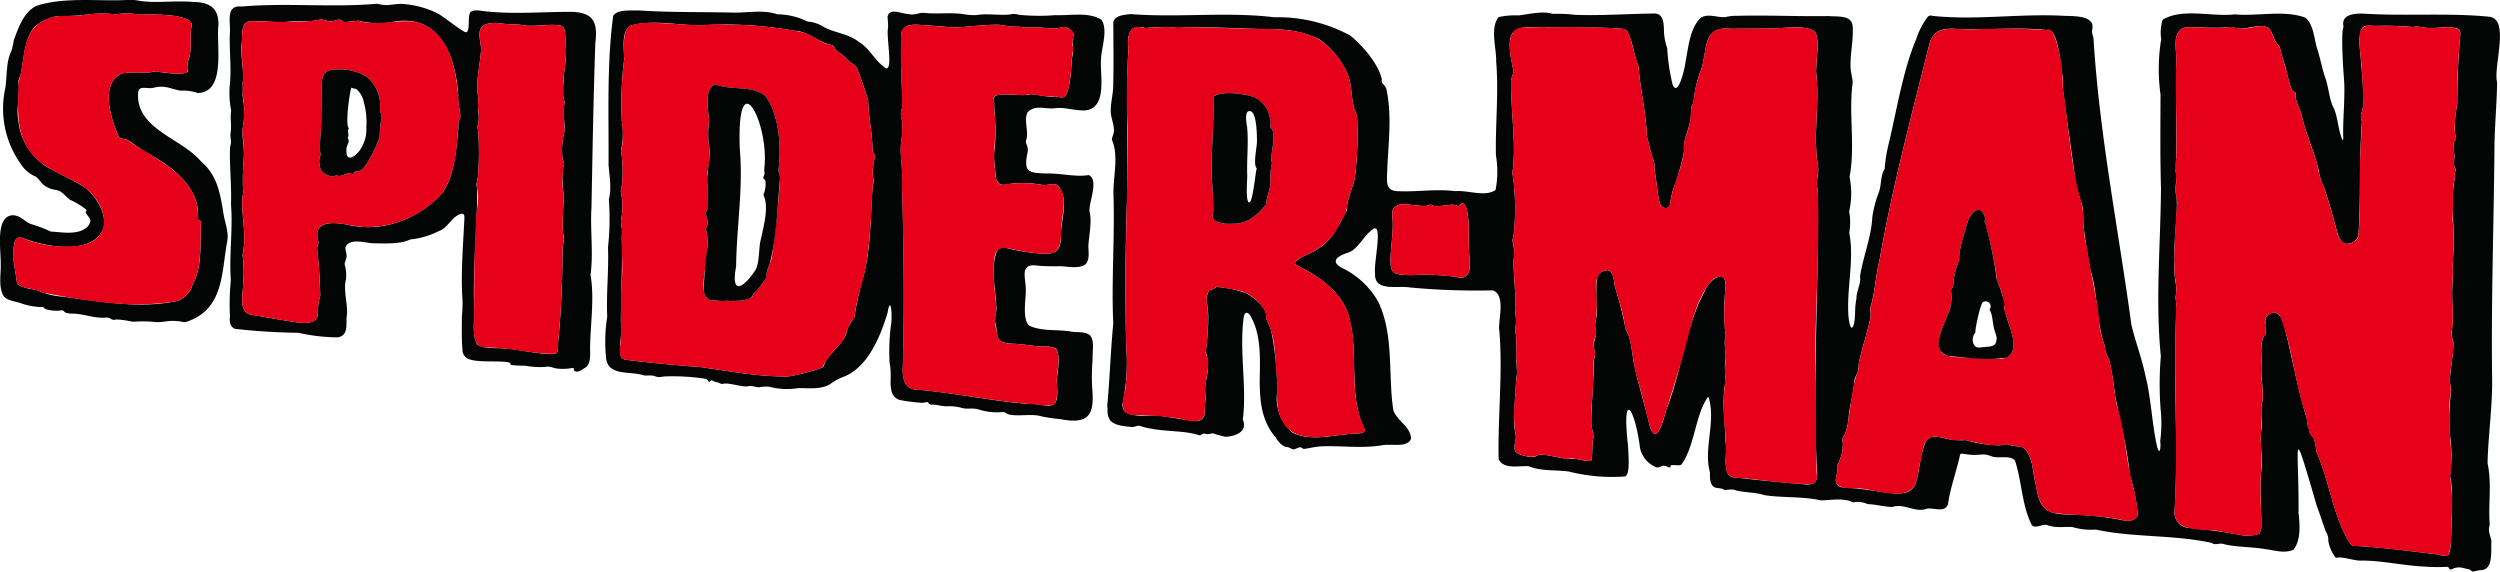
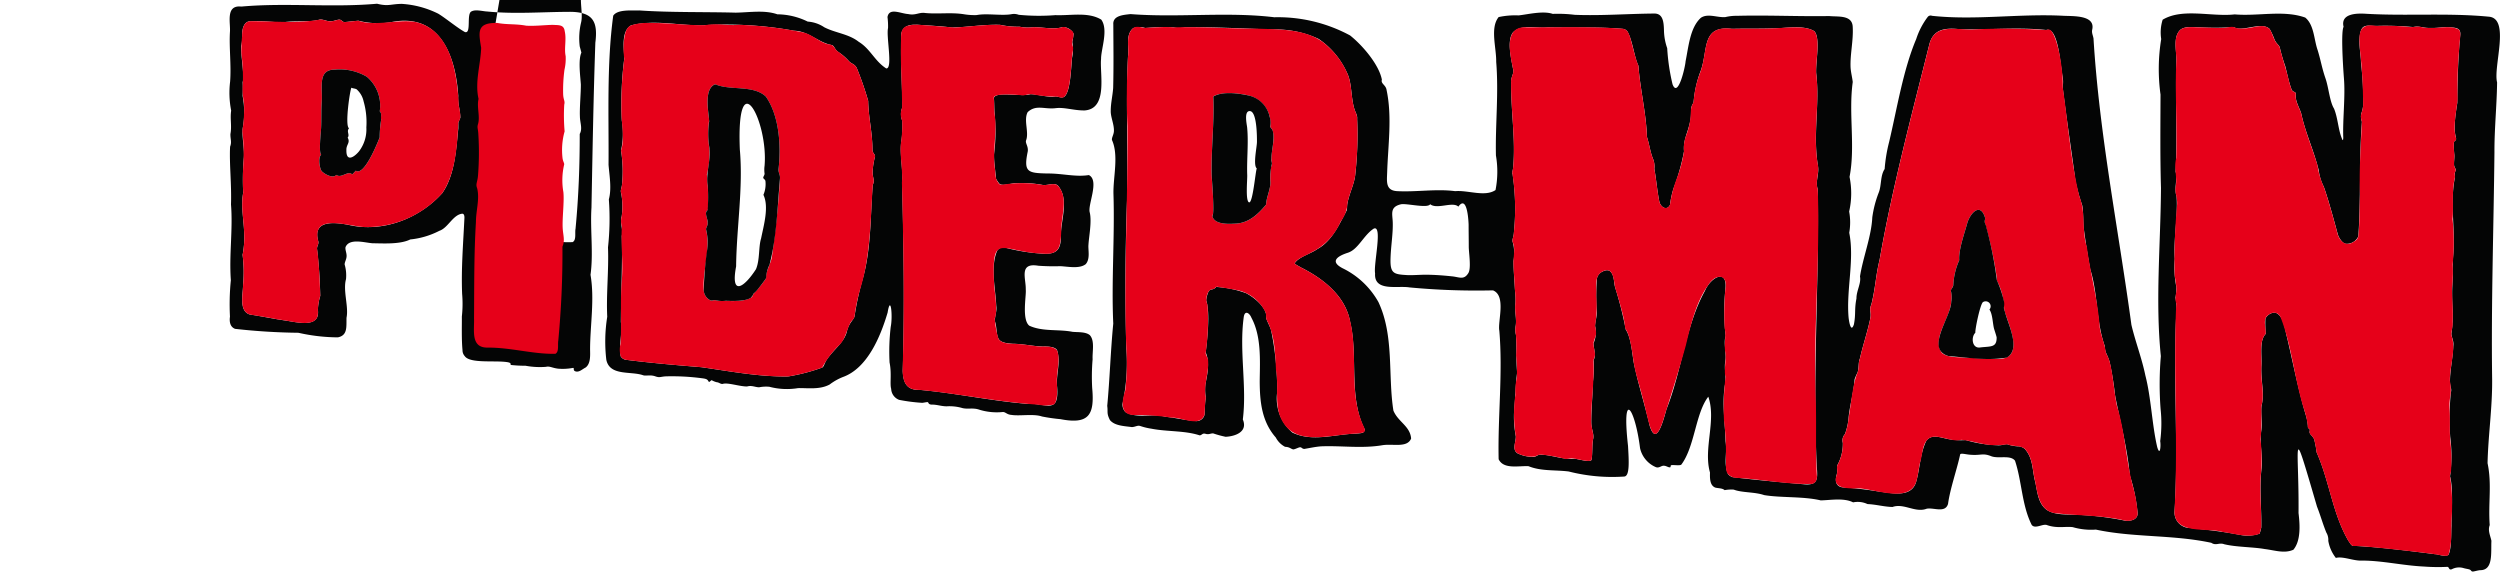
<svg xmlns="http://www.w3.org/2000/svg" viewBox="0 0 362 82.76" height="82.76" width="362" id="spiderman-logo">
  <defs>
    <clipPath id="clip-path">
      <rect fill="none" height="82.759" width="362" data-name="Rectangle 44264" id="Rectangle_44264" />
    </clipPath>
  </defs>
  <g clip-path="url(#clip-path)" data-name="Group 190579" id="Group_190579">
    <path fill="#040505" transform="translate(64.671 0.735)" d="M117.736,54.266c.042-2.91.235-6.325-1.2-8.99-.282-.709-1-1.175-1.125,0-.654,4.841.484,9.983-.121,14.728.763,1.805-1.116,2.442-2.484,2.509A14.288,14.288,0,0,1,111,62.021c-.4-.018-.627.213-1.115.059-.463-.146-.54.243-.86.221-2.125-.7-4.681-.515-6.937-.955a9.46,9.46,0,0,1-1.663-.4c-.4-.122-.682.139-1.205.163-1.049-.153-2.479-.168-3.173-1.019-.516-1.007-.26-1.16-.392-2.046.372-3.919.484-7.958.875-11.927-.283-6.113.23-12.544.027-18.8-.054-2.385.786-5.529-.206-7.757-.1-.317.267-.8.275-1.349.023-.992-.491-2-.461-2.9,0-1.1.266-2.167.35-3.29.08-3.136.037-6.015.022-9.215-.1-1.312,1.524-1.383,2.489-1.5,6.872.54,14.03-.364,20.813.458A22,22,0,0,1,130.824,4.4c1.9,1.517,4.2,4.282,4.6,6.4-.188.6.582.753.682,1.505.83,3.9.2,8.082.082,11.974-.044,1.292-.241,2.588,1.478,2.665,2.767.146,5.6-.359,8.374,0,1.862-.164,4.316.875,5.841-.161a13.772,13.772,0,0,0,.059-5c-.1-4.445.414-8.985.039-13.553.035-2.068-.917-4.929.355-6.493a11.365,11.365,0,0,1,2.883-.241c1.257-.129,3.547-.709,4.943-.221a19.793,19.793,0,0,1,3.193.136c3.828.153,7.735-.159,11.58-.186,1.225.034,1.307,1.292,1.339,2.449a8.206,8.206,0,0,0,.468,2.569,29.688,29.688,0,0,0,.774,5.229c.789,2.087,1.842-2.544,1.887-3.325.446-2.2.65-4.886,2.217-6.307,1.014-.679,2.362-.005,3.542-.1a6.8,6.8,0,0,1,1.731-.184c4.375-.119,8.771.109,13.311.034,1.257.136,3.317-.2,3.4,1.547.117,2.052-.4,3.974-.307,5.938.047.67.231,1.373.312,2.063-.632,4.586.4,9.311-.463,13.742a11.912,11.912,0,0,1-.057,5.015,8.644,8.644,0,0,1,.013,3.072c.778,3.888-.437,8.216-.1,12.22.045.5.325,2.393.776,1.049.3-1.542.045-2.1.369-3.753-.017-1.094.711-2.209.511-3.181.416-2.709,1.663-5.846,1.78-8.555a15.628,15.628,0,0,1,.937-3.605c.419-1.064.206-2.432.853-3.4a22.234,22.234,0,0,1,.652-3.935c1.13-4.768,2.031-10.44,3.919-14.887a10.771,10.771,0,0,1,1.664-3.2.534.534,0,0,1,.622-.166c6.267.679,12.587-.334,18.96-.007,1.371.082,4.681-.149,4.249,1.964-.121.474.072.771.176,1.317.846,13.9,3.612,27.647,5.489,41.473.588,2.494,1.5,4.8,2.023,7.338.835,3.225.957,7.12,1.711,10.35.421,1.435.556-.2.434-.851a19.435,19.435,0,0,0,.057-4.659,48,48,0,0,1,.037-7.646c-.815-8.012-.034-16.159.02-24.347-.134-4.572-.08-8.982-.067-13.524a27.043,27.043,0,0,1,.1-8.043,6.1,6.1,0,0,1,.21-2.8c2.881-1.73,7.118-.389,10.43-.771,3.419.293,7.058-.665,10.216.461,1.3,1.069,1.25,3.188,1.8,4.725.466,1.524.6,2.529,1.123,4.054.478,1.363.608,3.371,1.244,4.4.516,1.254.6,2.794,1.011,3.989.174.494.3.888.329.23-.1-2.739.323-5.922.09-8.687-.186-2.445-.409-6.75-.044-7.37-.471-1.939,1.9-1.978,3.225-1.892,5.813.345,11.977-.146,17.79.422,3.171.233.622,7.2,1.213,9.518-.044,3.407-.4,6.719-.384,10.11-.111,10.861-.488,21.988-.333,32.9.04,4.083-.577,8.126-.664,12.128.647,3.035.08,5.776.313,8.962-.3.794.085,1.513.248,2.283-.092,1.7.3,4.274-1.649,4.247-.417.044-.833.188-1.031.194-.29,0-.191-.163-.478-.287-.191-.079-.593-.117-.927-.225a2.266,2.266,0,0,0-1.678.194c-.448.122-.313-.3-.607-.36a27.263,27.263,0,0,1-3.406-.044c-3.04-.137-6.108-.882-9.069-.861-1.11.052-2.72-.665-3.679-.384a5.479,5.479,0,0,1-1.1-2.476,2.024,2.024,0,0,0-.285-1.2c-.57-1.415-.788-2.323-1.349-3.756-3.855-13.181-2.576-8.9-2.675.927.2,1.674.362,3.992-.746,5.318-1.322.585-2.672.077-4.14-.1-1.74-.31-4.11-.268-5.883-.7-.737-.273-1.172.256-1.862-.206-5.633-1.2-11.262-.739-16.714-1.912a9.43,9.43,0,0,1-3.345-.354c-1.093-.132-2.283.21-3.734-.3-.588-.24-1.713.622-2.212-.025-1.438-2.849-1.421-6.314-2.419-9.3-.679-.867-2.345-.251-3.407-.635-1.291-.516-1.441-.1-3.02-.221-.675-.039-1.336-.268-1.508-.07-.454,2.15-1.458,4.953-1.762,7.189-.417,1.368-2.072.494-3.091.694-1.644.634-3.3-.84-4.953-.251-1.22-.03-2.419-.377-3.617-.421a3.3,3.3,0,0,0-2.083-.248c-1.353-.689-3.3-.31-4.688-.287-2.519-.6-5.756-.355-8.194-.766-1.358-.471-3.228-.334-4.4-.793a5.391,5.391,0,0,0-1.326.075c-.334-.3-.887-.25-1.343-.367-.828-.313-.791-1.42-.774-2.181-.987-3.481.947-7.544-.245-10.983-1.865,2.415-1.941,7.205-3.9,9.828-.176.2-1.165.023-1.438.087-.226.054-.012.32-.238.315-.183.023-.536-.213-.784-.226-.422-.082-.7.367-1.2.21a3.908,3.908,0,0,1-2.321-2.759c-.724-5.794-2.685-8.747-1.743-.342.129,2.244.258,4.329-.515,4.447a25.463,25.463,0,0,1-8.07-.729c-1.968-.251-3.984-.018-5.826-.769-1.47-.07-3.605.483-4.323-1.006-.137-6.21.622-12.42.1-18.606-.26-1.344,1.029-5.072-.922-5.846a103,103,0,0,1-12.1-.429c-1.723-.287-5.141.659-4.968-2.031-.238-1.393,1.14-7.1-.208-6.473-1.472.962-2.253,3.05-3.781,3.5-1.22.4-2.734,1.17-.731,2.222a11.9,11.9,0,0,1,5.2,4.9c2.3,4.884,1.364,10.579,2.171,15.717.669,1.641,2.429,2.244,2.566,4.051-.575,1.388-2.625.719-4.152.964-2.963.506-5.917.047-8.876.163-.833.064-1.616.238-2.42.374-.337.005-.379-.228-.6-.24s-.739.3-1.017.313c-.357-.072-.506-.349-1.185-.377a3.146,3.146,0,0,1-1.343-1.346c-2.03-2.313-2.316-5.156-2.331-8.112ZM279.34,3.01c-.672.037-1.7-.278-2.06.488-.649,1.411-.062,3.594-.084,4.882a43.757,43.757,0,0,1,.31,6.213c-.134,1.2-.52,1.138-.176,2.306-.416,5.4-.136,11.2-.515,16.578A1.82,1.82,0,0,1,275,34.562c-.553-.062-1.037-.984-1.143-1.324-.442-1.6-1.291-4.822-2.033-6.914a7.01,7.01,0,0,1-.744-2.422c-.751-2.99-1.909-5.32-2.541-8.236-.3-.908-.908-1.829-.769-2.774-.007-.464-.516-.161-.679-.846-.355-.942-.691-2.608-.856-3.2a24.579,24.579,0,0,1-.748-2.511c-.049-.533-.458-.6-.789-1.3a10.861,10.861,0,0,0-.721-1.57c-1.167-1.15-4.066.513-5.186-.277a39.536,39.536,0,0,1-4.827.037c-.875.012-2.224-.25-2.947.379-1.061,1.049-.53,3.014-.545,4.378-.193,5.218.163,10.9-.116,16.122.3,1.1-.255,2.5.139,3.594.208,3.032-.461,6.072-.261,9.054a14.393,14.393,0,0,0,.238,4.1,9.165,9.165,0,0,1-.134,1.525,9.153,9.153,0,0,1,.1,2.506c-.461,9.5.365,18.906-.236,28.414a2.245,2.245,0,0,0,2.318,2.42c2.524.28,4.772.53,7.185,1a5.353,5.353,0,0,0,2.76-.164c.037.235.352-1.043.3-.97.054-2.685-.292-5.578.018-8.278.283-2.043-.34-3.759-.007-5.742.146-1.088-.09-2.437.02-3.5.469-1.917-.1-3.49-.018-5.769.1-1.622-.33-3.759.639-4.691a15.179,15.179,0,0,1-.055-2.212,1.579,1.579,0,0,1,1.41-.865c1.276.448,1.379,2.363,1.72,3.585.853,3.684,1.689,7.849,2.764,11.424a6.544,6.544,0,0,1,.253,1.445c-.018.355.189.292.258.449.077.111-.042.323.01.516.077.263.481.516.649.939a15.371,15.371,0,0,1,.354,1.877c1.892,4.294,2.279,8.816,4.6,12.814.347.463.421.821.97.739,3.548.176,8.219.766,11.565,1.193.436-.01,1.48.466,1.968.07.448-.952.359-3.106.422-4.16-.023-1.281.31-5.347-.21-7.175a21.389,21.389,0,0,0,.027-5.694,39.208,39.208,0,0,1,.085-6.441c.191-.561-.121-.8-.116-1.629-.025-1.4.431-3.609.476-5.092.111-.806-.255-1.212-.277-1.8a17.141,17.141,0,0,0,.2-3.339,30.726,30.726,0,0,1,.02-4.891,24.968,24.968,0,0,1,.04-3.014c.349-3.691-.5-7.725.25-11.36.013-.442-.1-.65.087-.959.106-.253-.091-.4-.193-.734-.072-.4.067-1.21.022-1.631a15.3,15.3,0,0,1-.072-1.654c.027-.54.464-.218.29-.878-.4-1.472.05-3.845.213-4.965.018-3.18.116-6.5.421-9.728.114-.913-.305-1.12-1.175-1.193-1.41-.136-1.9.119-3.178.067-1.073.039-1.505-.334-2.476-.127a43.585,43.585,0,0,0-5.129-.171Zm-93.29.424c-4.359-.479-3.371,3.025-4.44,6.029a16.366,16.366,0,0,0-1.049,4.6c-.017.186-.191.31-.25.513-.246.709,0,1.376-.3,2.484-.352,1.582-.979,2.543-.838,4.121a31.2,31.2,0,0,1-1.535,5.417,12.784,12.784,0,0,0-.491,2.318c-.369.843-1.262.488-1.532-.392-.325-1.542-.446-3.26-.737-4.81a2.982,2.982,0,0,0-.141-1.322c-.478-1.121-.55-2.137-.929-3.293-.106-3.418-.979-6.879-1.239-10.316-.612-1.282-.835-3.65-1.6-4.981a1,1,0,0,0-.645-.359c-3.548-.313-7.108-.142-10.858-.231-1.638.206-3.771-.525-5.05.736-.982,1.244-.186,4.128.054,5.611-.054.644-.365.945-.33,1.656,0,4.812.652,8.092.3,12.279-.077.634-.2.726-.084,1.014a34.184,34.184,0,0,1,.184,8.457c-.052.808-.334.977-.131,1.473a6.539,6.539,0,0,1,.072,2.626c.008,1.512.159,3.059.233,4.539a8.849,8.849,0,0,1,.042,1.686c-.131.957.2,2.12.05,3.139a3.081,3.081,0,0,0,.034,1.332c.144,2.055-.013,3.339.168,5.477-.246,1.867-.216,3.119-.416,5.161a14.891,14.891,0,0,0,.225,4.039c.044.808-.585,1.886.215,2.45a4.954,4.954,0,0,0,2.167.53c.607.08.682-.359,1.3-.32,1.634.069,3.19.763,4.815.583.917.146,2.2.54,2.452.2.2-.783.06-2.258.258-3.072.147-.751-.282-1.388-.273-2.368-.012-1.926.2-3.706.2-5.628a15.981,15.981,0,0,0,.132-3.4c.409-.729-.022-1.746-.008-2.445a3.875,3.875,0,0,0,.226-2.479c-.027-.612.292-1.269.23-2.206a35.607,35.607,0,0,1,.012-4.457,1.345,1.345,0,0,1,.749-1.193c.531-.305,1.031-.317,1.275.012.531.53.436,1.641.645,2.276a53.624,53.624,0,0,1,1.522,6.062c.783,1.167.92,3.441,1.165,4.815.627,3.052,1.611,6.1,2.313,9.141,1.022,3.265,2.087-1.3,2.432-2.452,2.174-5.377,2.764-12.128,5.563-17.108.759-1.9,3.334-3.4,2.948-.171a31.713,31.713,0,0,0,.044,6.688c-.317.927.089,2.447-.017,3.424-.283,1.512.2,2.362-.107,3.788-.407,2.779.045,5.389.111,8.037.27,1.822-.318,3.159.355,4.757a1.348,1.348,0,0,0,.684.458c3.309.4,6.756.716,10.112,1.012,2.122.24,2.248-.533,2.062-2.5-.635-13.333.372-26.94.151-40.162-.424-1.185.26-2.231.007-3.5-.744-4.519.307-8.846-.245-13.367-.074-1.676.642-5.03-.258-6.047-1.609-1.006-4.38-.385-6.166-.417-1.879.064-3.763.018-5.586.06ZM243.4,74.684c.747-.023,1.549-.327,1.448-1.224a25.985,25.985,0,0,0-1.125-5.384c-.355-3.967-1.431-7.9-2.139-11.619a45.152,45.152,0,0,0-.783-4.8c-.344-1.131-.665-1.272-.717-2.331-1.245-3.535-.975-7.629-2.085-11.059-.364-1.966-.655-3.808-.927-5.839-.134-1.064-.032-2.37-.236-3.428a30.579,30.579,0,0,1-.974-3.495c-.593-4.5-1.312-9.109-1.857-13.632a4.568,4.568,0,0,0-.037-1.668c-.312-1.77-.637-7.123-2.345-6.594-3.959-.442-8.451-.007-12.361-.1-2.028-.226-3.961-.2-4.572,2.2-2.583,10.328-5.367,20.743-7.194,31.157-.607,2.521-.565,3.922-1.2,6.5-.36.826.023,1.049-.142,1.966-.4,1.968-1.089,3.952-1.515,5.855-.263.624-.1,1.373-.349,2.048a7.01,7.01,0,0,0-.412.935c-.129,1.842-.724,3.9-.87,5.526a8.89,8.89,0,0,1-.531,2.427,1.328,1.328,0,0,0-.307,1.267,6.366,6.366,0,0,1-.789,3.226c-.139.323.055.813-.1,1.389-.277.9-.109,1.716.862,1.829a51.257,51.257,0,0,1,5.211.6c2.068.263,4.77.927,5.444-1.436.543-1.922.553-4.049,1.465-5.915.749-.98,1.922-.5,3.1-.256a9.748,9.748,0,0,0,2.6.159,18.186,18.186,0,0,0,4.551.749c.776.064,1.11-.213,1.508-.137a4.869,4.869,0,0,0,1.41.292,1.551,1.551,0,0,1,1.089.379c1.239,1.381,1.058,3.076,1.507,4.768.339,1.555.414,3.123,1.673,4.058,1.188.768,2.727.635,4.1.7a43.43,43.43,0,0,1,7.323.878ZM131.847,62.044c.82-.087.9-.037,1.126-.538-2.437-4.706-.937-10.667-2.149-15.655-.65-3.672-3.835-6.212-7.113-7.851-.459-.273-.872-.459-.915-.618.644-.964,2.31-1.354,3.285-2.053,2.112-1.126,3.188-3.62,4.249-5.588.1-.3.01-.575.109-1.034.231-1.324.94-2.683,1.115-4a51.37,51.37,0,0,0,.29-8.216c.07-.536-.23-.848-.436-1.564-.469-1.612-.328-3.662-1-5.052a11.891,11.891,0,0,0-4.133-4.968,14.543,14.543,0,0,0-6.636-1.368c-4.287-.147-8.489-.369-12.755-.327a3.691,3.691,0,0,1-1.609.022,26.632,26.632,0,0,0-4.108.092,2.621,2.621,0,0,0-1.75.015c-1.163.96-.565,2.777-.754,4.076-.332,6.741.015,13.92-.141,20.772-.256,7.123-.3,14.488-.107,21.449a27.923,27.923,0,0,1-.553,8.124,1.594,1.594,0,0,0,.427,1.168c1.673,1.007,3.91.144,5.776.682,1.455.149,2.883.5,4.433.629a1.2,1.2,0,0,0,1.245-.922c.064-.739.047-1.726.186-2.447a7.761,7.761,0,0,1-.059-1.946c.3-1.562.667-3.128.049-4.624.174-1.517.7-5.767.06-7.559.02-.116.059-.349.077-.464.139-.483.253-1.048.682-1.1a.93.93,0,0,0,.684-.364,15,15,0,0,1,4.348.908c1.123.58,3.146,2.171,2.891,3.578.171.551.5,1.106.711,1.728a42.619,42.619,0,0,1,.885,9.089,6.484,6.484,0,0,0,2.217,5.787c2.925,1.389,6.01.243,9.136.151ZM147.986,31.85c0-.091-.121-4.569-1.488-2.662-.808-.793-3.091.453-4.081-.355-.347.652-3.486-.169-4.254.018-1.609.391-1.207,1.384-1.165,2.573.059,1.659-.265,3.411-.32,5.285-.064,2.154.463,2.276,2.373,2.387.789.047,1.922-.059,2.807-.052,1.275.01,2.5.107,3.739.236,1.064.111,1.708.567,2.348-.469.446-.716.06-2.963.062-3.833,0-1.044-.022-2.082-.022-3.128" data-name="Path 504062" id="Path_504062" />
    <path fill="#040505" transform="translate(35.35 0.61)" d="M113.187,41.422c.054.932-.577,4.247.5,5.125,1.912.887,4.187.489,6.245.888.736.084,1.914-.035,2.529.489.739.826.34,2.38.4,3.476a30.083,30.083,0,0,0-.062,4.175c.357,3.855-.448,5.315-4.584,4.51a24.878,24.878,0,0,1-2.693-.389c-1.229-.421-3.2-.034-4.4-.225-.709-.049-.858-.444-1.282-.419a8.616,8.616,0,0,1-3.345-.325c-.969-.347-1.748-.034-2.544-.263a6.626,6.626,0,0,0-2.238-.238c-.808-.008-1.384-.268-2.214-.25-.426-.05-.387-.256-.473-.335-.03-.075-.468.039-.826.08a25.2,25.2,0,0,1-3.352-.431A1.781,1.781,0,0,1,93.694,55.7c-.223-.749.1-2.189-.236-3.828a30.47,30.47,0,0,1,.168-5.151c.318-1.555-.007-4.772-.449-2.07-1.024,3.461-2.925,8.077-6.5,9.341a8.144,8.144,0,0,0-1.9,1.078c-1.411.756-3.071.5-4.551.518a9.952,9.952,0,0,1-4.172-.193,5.177,5.177,0,0,0-1.482.075c-.642-.018-1.046-.313-1.75-.117-1.126,0-2.843-.62-3.54-.365-.33.013-.513-.226-.841-.25a2.73,2.73,0,0,1-.732-.295c-.221.052-.33.431-.493.132-.142-.287-.4-.349-.934-.416a32.968,32.968,0,0,0-5.213-.272c-.826.042-.868.24-1.584-.022-.707-.231-1.287-.008-1.7-.134-1.75-.635-4.837.149-5.338-2.233a22.616,22.616,0,0,1,.131-6.242c-.159-3.287.241-6.741.109-10.041a38.025,38.025,0,0,0,.124-6.954c.427-1.57.082-3.419-.044-5.013.052-7.1-.275-14.563.677-21.581C54.064.7,56.167.943,57.2.9c4.582.313,9.493.2,13.967.322,1.946-.025,4.19-.416,6.042.24a10.14,10.14,0,0,1,4.4,1.056,4.881,4.881,0,0,1,2.393.818c1.626.841,3.525.95,4.993,2.11,1.674,1.007,2.315,2.8,3.984,3.855.992.065-.032-4.626.26-5.853a10.313,10.313,0,0,0-.08-1.591c.248-1.411,1.892-.5,3.005-.431.975.216,1.5-.221,2.268-.174,1.934.226,3.9-.116,5.875.213a9.3,9.3,0,0,0,1.76.109c1.448-.288,3.666.127,5.052-.132a1.945,1.945,0,0,1,1.043.091,30.158,30.158,0,0,0,5.3.05c2.251.089,4.74-.5,6.649.647,1.073,1.468-.047,4.3-.025,5.694-.223,2.08,1.053,7.232-2.4,7.459-1.554.01-2.891-.479-4.135-.335-1.643.215-2.868-.568-4.093.578-.627,1.163.233,2.926-.241,4.113-.114.427.374.865.245,1.614-.622,2.99.02,3.092,2.868,3.159,2.129-.02,4.051.538,5.987.228,1.586.788-.225,4.351.136,5.441.307,1.344-.131,3.493-.191,4.616-.082.769.288,2.05-.394,2.836-.907.726-2.608.345-3.689.3A31.168,31.168,0,0,1,115,37.869c-2.831-.479-1.79,1.805-1.82,3.387ZM78.866,53.885a27.528,27.528,0,0,0,4.83-1.269c.287-.127.332-.687.727-1.24,1.036-1.473,2.558-2.5,2.883-4.106.3-1.131.8-1.381,1.073-2.031a43.758,43.758,0,0,1,1.165-5.367c1.281-4.415,1.123-9.259,1.482-13.714.292-.642.052-.831-.028-1.7a10.291,10.291,0,0,1,.354-2.385c.044-.35-.323-.412-.372-.994.01-2.471-.58-4.683-.617-7.078a45.358,45.358,0,0,0-1.653-4.76c-.335-.635-.769-.582-1.136-.994a7.387,7.387,0,0,0-1.508-1.306c-.587-.365-.563-.93-1-1.032C83.1,5.534,81.7,3.881,79.629,3.841a55.272,55.272,0,0,0-12.773-.82c-3.329.218-7.425-.9-10.856.057-1.428.862-1.006,3.332-.959,4.817a50.583,50.583,0,0,0-.355,8.96,11.418,11.418,0,0,1-.112,4.324,19.178,19.178,0,0,1,.136,5.013c-.1.66-.251.732-.107,1.235a10.012,10.012,0,0,1,.07,3.282c-.307,1.041.231,1.767.008,2.849.119,4.133-.117,8.352-.131,12.462.253,1.678-.339,3.335-.01,4.99a1.114,1.114,0,0,0,.885.494c3.535.451,7.474.784,10.775,1.054,4.063.575,8.337,1.4,12.477,1.341ZM97.142,2.97c-1.4-.023-2.16.654-2,2.087-.117,3.677.161,6.458.146,9.937a2.45,2.45,0,0,0,.007,1.867,16.384,16.384,0,0,1-.171,3.247c-.193,1.715.295,3.833.146,5.717.231,9.44.377,17.823.094,27.236.049,1.849.662,2.851,2.5,2.786,5.192.466,10.325,1.591,15.512,2.018,2.63-.174,4.659,1.664,4.348-2.429-.2-1.778.572-3.565-.008-5.333-.255-.488-1.257-.563-2.018-.535-1.446-.028-2.965-.4-4.421-.4-.791-.055-1.683-.153-2.008-.679-.379-.588-.266-1.762-.533-2.5-.1-.811.305-1.406.173-2.321-.112-2.522-.88-5.633.131-7.973.337-.489.776-.541,1.45-.369a27.518,27.518,0,0,0,4.432.743c1.978.178,3.235.117,3.337-2.067-.129-2.5,1.309-5.593-.375-7.683-.523-.6-1.584.015-2.365-.169a16.185,16.185,0,0,0-3.79-.223c-.62-.05-2.129.565-2.469-.067a3.731,3.731,0,0,1-.389-.605c-.07-.982-.313-2.492-.285-3.543a25.589,25.589,0,0,0,.082-5.878c-.06-.652-.035-1.646-.1-2.241.189-1.039,3.992-.137,5.265-.561.912-.02,2.769.533,3.637.33.464-.015.868.3,1.3.028.848-.684.95-3.748,1.111-5.6a6.2,6.2,0,0,0,.039-2.331,9.578,9.578,0,0,0,.186-1.175,1.71,1.71,0,0,0-1.656-.962c-1.307.427-3.119-.091-4.413.027a5.8,5.8,0,0,1-1.753-.092,12.01,12.01,0,0,1-2.819-.272c-2.343-.075-4.661.34-6.954.389-1.648-.21-3.518-.292-5.07-.409Z" data-name="Path 504063" id="Path_504063" />
-     <path fill="#040505" transform="translate(13.397 0.218)" d="M21.562.733C27.995.154,34.664.907,41.2.322c1.676.419,1.958.035,3.6.022a13.766,13.766,0,0,1,5.263,1.421c1.066.645,2.714,2.023,3.855,2.657,1.007.317.154-2.75,1-3.005.587-.3,1.622.012,2.256.032,4.039.4,8.017.045,12.167.047,3.166.082,3.85,1.483,3.468,4.47-.278,7.95-.409,15.981-.561,23.884-.2,3.213.3,6.6-.139,9.726.608,3.5-.042,7.182-.062,10.732.01.883.114,2.1-.634,2.682-.563.3-.883.662-1.384.59-.617-.122-.126-.612-.528-.513a7.916,7.916,0,0,1-2.073.1c-.863-.1-1.227-.4-1.758-.268a11.337,11.337,0,0,1-2.975-.158,18.131,18.131,0,0,1-2.063-.106c-.154-.042-.074-.126-.111-.216-.015-.092-.253-.174-.57-.213-1.812-.246-5.322.228-6.056-.863a1.271,1.271,0,0,1-.322-.873c-.156-1.621-.077-3.795-.094-4.849a16.82,16.82,0,0,0,.04-3.287c-.147-3.706.158-7.271.335-11.03,0-.315-.069-.55-.295-.58-1.358.117-2.078,2.068-3.337,2.479a11.722,11.722,0,0,1-4.217,1.252c-1.44.727-3.894.572-5.469.551-1.145-.085-3.356-.774-3.9.56-.085.385.21.907.146,1.406-.035.4-.275.764-.277,1.1a5.588,5.588,0,0,1,.2,2.135c-.466,1.661.409,3.964.075,5.581-.039,1.3.186,2.564-1.264,2.844a26.551,26.551,0,0,1-5.705-.664,90.345,90.345,0,0,1-9.166-.567c-.7-.268-.856-.987-.743-1.775a34.972,34.972,0,0,1,.127-5.268c-.265-3.7.313-7.291.022-10.973.1-2.846-.256-5.937-.131-8.352.266-.743.037-1.007.047-1.837.228-1.2-.074-2.219.109-3.394a13.449,13.449,0,0,1-.154-4.187c.183-2.393-.159-4.983-.023-7.2.1-1.3-.612-3.736,1.4-3.7ZM21.793,41.2c-.045,1.379-.561,3.645.975,4.118,1.406.211,3.412.615,4.887.838,1.741.216,5.355,1.309,4.98-1.534a7.912,7.912,0,0,1,.34-2,67.356,67.356,0,0,0-.464-6.79c-.032-.442.263-.645.184-1.091-.907-3.106,2.281-2.807,4.368-2.4,4.933,1.177,10.281-.918,13.583-4.6,1.82-2.6,2.011-6.332,2.323-9.349.025-1.074-.1-.68.288-1.54.03-.945-.4-2.142-.295-3.169C52.6,7.8,50.225,1.482,43.088,3.019A11.759,11.759,0,0,1,38.5,2.784c-.424.023-1.348.144-1.881.186-.521.062-.458-.313-.867-.342-.313-.007-.766.206-1.17.228-.64.07-1.138-.305-1.686-.236-1.408.421-3.88.116-5.291.4C26.077,3,24.418,2.751,22.883,2.85c-1.039.023-1.245,1.25-1.227,2.167a4.61,4.61,0,0,1-.137,1.413c-.049,1.529.5,4.338.221,5.246a18.919,18.919,0,0,1-.007,2,12.658,12.658,0,0,1,.03,4.579c-.184,1.235.288,3.28.132,4.524a37.182,37.182,0,0,0-.079,4.913c-.374,2.013.126,4.044.146,6.118a12.391,12.391,0,0,1-.233,2.876,19.763,19.763,0,0,1,.072,4.316ZM58.364,3.1c-2.784.045-2.45,1.381-2.088,3.609-.091,2.482-.925,4.934-.377,7.4-.287,1.16.265,2.581-.094,3.694-.139.5.037.623.067,1.472a42.6,42.6,0,0,1-.047,5.895c-.074,1.037-.389,1.22-.124,1.889.025,5.628-.64,11.355-.451,16.979.161,1.716-.417,4.043.439,5.571.719.617,2,.543,2.923.592,2.851-.027,5.578.972,8.411.813.575-.285.305-1.353.426-1.933.451-4.747.607-9.14.607-13.724.442-.793.027-1.636.025-2.566-.057-1.17.154-3.486.137-4.624-.084-1.22-.4-3.552.079-4.587-.069-.28-.166-.622-.24-.9a9.749,9.749,0,0,1,.193-3.456c.3-1.182-.211-2.958.057-4.284.139-.558-.119-.66-.158-1.507a28.482,28.482,0,0,1,.4-5.028c-.255-1.348.085-2.683-.171-4.12-.127-.947-.851-.865-1.683-.905-.91-.012-2.586.2-3.9.116-1.6-.3-2.643-.112-4.192-.4Z" data-name="Path 504064" id="Path_504064" />
-     <path fill="#040505" transform="translate(0)" d="M31.639,3.538c-.387,2.771,1.2,9.847-3.02,9.929a6.486,6.486,0,0,0-2.482-.34c-.615-.107-1.3-.322-1.78-.449a4.269,4.269,0,0,0-1.988-.005c-.981.322-2.192-.414-2.357.667-.471,5.315,6.237,6.631,9.074,10.01,2.419,2.046,2.8,4.72,3.272,7.571.2,1.3.768,2.628.558,3.917-.872,4.643-.436,10.011-6.015,11.795-.307.077-.744-.144-1.433-.146-1.106-.112-2,.251-3.029.137a18.187,18.187,0,0,0-3.2-.03,14.765,14.765,0,0,0-2.368-.34c-.835.21-.716-.245-1.421-.278-1.973.193-3.3-.622-5.254-.561l-.6-.1c-.332-.136-.436-.429-.623-.384a5,5,0,0,1-2.2-.129c-.4-.074-.379-.27-.5-.332a10.086,10.086,0,0,1-2.973-.464c-1.136-.449-2.2-.379-2.8-1.17-.754-1.364-.345-3.148-.394-4.613,0-1.219-.166-2.709-.1-4,.067-1.319.37-3.2,2.093-3.044,1.135.2,1.641,1.094,2.539,1.309a21.372,21.372,0,0,1,2.717,1.043c1.579.075,3.734.551,5.151-.553a1.7,1.7,0,0,0,.573-.917c.121-.391-.535-.9-.662-1.3-.082-.285.354-.159-.028-.483a10.758,10.758,0,0,0-2.124-1.291c-.429-.168-.935-.917-1.557-1.274-.521-.287-1.2-.2-1.819-.585-.86-.377-1.081-1.071-1.676-1.535A4.755,4.755,0,0,1,3,23.733,13.793,13.793,0,0,1,.751,12.847c.285-1.7.107-3.85.848-5.33A8.153,8.153,0,0,0,1.986,5.86C2.672,4.011,3.5,1.5,5.5.769,9.6-.446,14.111.2,18.345,0A7.223,7.223,0,0,1,20.4.153c2.335.307,5.179-.1,7.668.136,2.109.03,3.526.778,3.563,3.066Zm-3.878.131c.03-.288-.2-.684-.766-.907-1.557-.7-4.882-.686-6.689-.642a12.053,12.053,0,0,0-3.057-.114,2.58,2.58,0,0,1-1.232,0,17.89,17.89,0,0,0-4.073.188,34.083,34.083,0,0,1-3.583.131A6.862,6.862,0,0,0,4.925,3.964C3.513,5.813,3.461,8.451,3.012,10.7c-.137.556-.365.841-.335,1.275.238,1.745-.355,3.667-.027,5.425a9.017,9.017,0,0,0,5.159,7.318c1.451.8,3.29,1.626,4.527,2.455,1.726,1.386,3.094,3.833,2.682,5.751-1.5,4.234-8.613,2.789-11.8,1.519C1.636,34,2,36.7,1.975,37.727c.114.91.384,2.46.5,3.312.147.3.756.459,1.3.66a7.378,7.378,0,0,0,1.436.24,10.512,10.512,0,0,0,3.912,1.016c5.315.67,10.584,1.725,15.976.739a3.393,3.393,0,0,0,2.8-2.571c1.232-2,1.128-5.184,1.145-7.37-.008-.484.107-1.4.054-1.681-.109-.221-.437-.015-.422-.523.285-4.763-4.291-7.762-7.842-9.671-.8-.52-1.56-1.133-2.383-1.6-.476-.248-1.021-.106-1.242-.474-1.034-2.313-2.933-7.678.494-9.188a16.79,16.79,0,0,1,3.424-.064,11.014,11.014,0,0,0,1.376-.22c1.13.174,3.562.548,4.519.173.448-.266-.027-.942.23-1.731.632-1.535.149-3.4.489-4.933Z" data-name="Path 504065" id="Path_504065" />
+     <path fill="#040505" transform="translate(13.397 0.218)" d="M21.562.733C27.995.154,34.664.907,41.2.322c1.676.419,1.958.035,3.6.022a13.766,13.766,0,0,1,5.263,1.421c1.066.645,2.714,2.023,3.855,2.657,1.007.317.154-2.75,1-3.005.587-.3,1.622.012,2.256.032,4.039.4,8.017.045,12.167.047,3.166.082,3.85,1.483,3.468,4.47-.278,7.95-.409,15.981-.561,23.884-.2,3.213.3,6.6-.139,9.726.608,3.5-.042,7.182-.062,10.732.01.883.114,2.1-.634,2.682-.563.3-.883.662-1.384.59-.617-.122-.126-.612-.528-.513a7.916,7.916,0,0,1-2.073.1c-.863-.1-1.227-.4-1.758-.268a11.337,11.337,0,0,1-2.975-.158,18.131,18.131,0,0,1-2.063-.106c-.154-.042-.074-.126-.111-.216-.015-.092-.253-.174-.57-.213-1.812-.246-5.322.228-6.056-.863a1.271,1.271,0,0,1-.322-.873c-.156-1.621-.077-3.795-.094-4.849a16.82,16.82,0,0,0,.04-3.287c-.147-3.706.158-7.271.335-11.03,0-.315-.069-.55-.295-.58-1.358.117-2.078,2.068-3.337,2.479a11.722,11.722,0,0,1-4.217,1.252c-1.44.727-3.894.572-5.469.551-1.145-.085-3.356-.774-3.9.56-.085.385.21.907.146,1.406-.035.4-.275.764-.277,1.1a5.588,5.588,0,0,1,.2,2.135c-.466,1.661.409,3.964.075,5.581-.039,1.3.186,2.564-1.264,2.844a26.551,26.551,0,0,1-5.705-.664,90.345,90.345,0,0,1-9.166-.567c-.7-.268-.856-.987-.743-1.775a34.972,34.972,0,0,1,.127-5.268c-.265-3.7.313-7.291.022-10.973.1-2.846-.256-5.937-.131-8.352.266-.743.037-1.007.047-1.837.228-1.2-.074-2.219.109-3.394a13.449,13.449,0,0,1-.154-4.187c.183-2.393-.159-4.983-.023-7.2.1-1.3-.612-3.736,1.4-3.7ZM21.793,41.2c-.045,1.379-.561,3.645.975,4.118,1.406.211,3.412.615,4.887.838,1.741.216,5.355,1.309,4.98-1.534a7.912,7.912,0,0,1,.34-2,67.356,67.356,0,0,0-.464-6.79c-.032-.442.263-.645.184-1.091-.907-3.106,2.281-2.807,4.368-2.4,4.933,1.177,10.281-.918,13.583-4.6,1.82-2.6,2.011-6.332,2.323-9.349.025-1.074-.1-.68.288-1.54.03-.945-.4-2.142-.295-3.169C52.6,7.8,50.225,1.482,43.088,3.019A11.759,11.759,0,0,1,38.5,2.784c-.424.023-1.348.144-1.881.186-.521.062-.458-.313-.867-.342-.313-.007-.766.206-1.17.228-.64.07-1.138-.305-1.686-.236-1.408.421-3.88.116-5.291.4C26.077,3,24.418,2.751,22.883,2.85c-1.039.023-1.245,1.25-1.227,2.167a4.61,4.61,0,0,1-.137,1.413c-.049,1.529.5,4.338.221,5.246a18.919,18.919,0,0,1-.007,2,12.658,12.658,0,0,1,.03,4.579c-.184,1.235.288,3.28.132,4.524a37.182,37.182,0,0,0-.079,4.913c-.374,2.013.126,4.044.146,6.118a12.391,12.391,0,0,1-.233,2.876,19.763,19.763,0,0,1,.072,4.316ZM58.364,3.1a42.6,42.6,0,0,1-.047,5.895c-.074,1.037-.389,1.22-.124,1.889.025,5.628-.64,11.355-.451,16.979.161,1.716-.417,4.043.439,5.571.719.617,2,.543,2.923.592,2.851-.027,5.578.972,8.411.813.575-.285.305-1.353.426-1.933.451-4.747.607-9.14.607-13.724.442-.793.027-1.636.025-2.566-.057-1.17.154-3.486.137-4.624-.084-1.22-.4-3.552.079-4.587-.069-.28-.166-.622-.24-.9a9.749,9.749,0,0,1,.193-3.456c.3-1.182-.211-2.958.057-4.284.139-.558-.119-.66-.158-1.507a28.482,28.482,0,0,1,.4-5.028c-.255-1.348.085-2.683-.171-4.12-.127-.947-.851-.865-1.683-.905-.91-.012-2.586.2-3.9.116-1.6-.3-2.643-.112-4.192-.4Z" data-name="Path 504064" id="Path_504064" />
    <path fill="#e60019" transform="translate(126.999 1.482)" d="M217.28,2.272a35.262,35.262,0,0,1,4.447.131c.635.137,1.294-.142,1.874.035a5.226,5.226,0,0,0,1.284.134c1.359.06,3.03-.424,4.188.25.382.55.037,1.577.065,2.286a63.806,63.806,0,0,0-.275,7.725c-.106,1.532-.716,3.974-.26,5.556.174.662-.263.339-.29.877a15.315,15.315,0,0,0,.072,1.656c.045.422-.094,1.225-.022,1.632.163.4.323.578.121.912-.114.2.023.436-.015.778-.484,1.9-.168,4.11-.339,6a32.744,32.744,0,0,1,.018,6.558,21.828,21.828,0,0,1-.1,3.459c.025,1.8.178,3.129.1,4.9.077.821-.365,1.56-.092,2.187.563,1.891-.407,4.515-.3,6.393.342,1.943-.137,2-.065,3.989.121,1.78-.032,3.151.134,4.83a22.171,22.171,0,0,1,.08,4.209c-.119.489-.211.62-.107.887a28.513,28.513,0,0,1,.2,5.918c-.122,1.9.127,3.362-.449,5.268-.171.352-1.2.04-1.757-.037-.442-.074-.994-.141-1.867-.251-3.247-.4-9.324-1.058-10.182-.97-.33-.116-.424-.365-.7-.746-2.321-4-2.708-8.516-4.6-12.814a15.43,15.43,0,0,0-.354-1.877c-.168-.421-.572-.674-.649-.939-.032-.261.079-.535-.082-.6a.32.32,0,0,1-.186-.36,11.126,11.126,0,0,0-.6-2.613c-1.344-4.3-1.736-9.106-3.366-13.236-.5-.9-1.425-.7-2.052.01-.422.66-.015,1.7-.079,2.46-1.009,1.019-.525,3.315-.632,5.037-.062,2.142.478,3.6.01,5.425-.023,1.525.057,3.235-.122,4.787a27.807,27.807,0,0,1,.111,4.452c-.31,2.744.034,5.519-.018,8.28.054-.074-.262,1.205-.3.97-1.512.634-3.627-.047-5.3-.278-2.182-.652-6.966.466-6.962-2.975.568-10.036-.193-20.083.261-30.087-.277-.863.062-1.42.012-2.358a14.641,14.641,0,0,0-.24-1.629,86.566,86.566,0,0,1,.337-10.217c.112-1.126-.327-1.748-.211-2.616.3-1.5-.282-2.745.094-4.234.154-4.594-.194-9.624.02-14.178.01-1.373-.515-3.327.545-4.38.722-.627,2.072-.369,2.947-.379.7,0,2.067.109,3.248.067.617.022,1.274-.32,1.8-.028a2.737,2.737,0,0,0,1.21.109c1.343-.008,2.843-.815,3.756.092.325.416.54,1.327.882,1.869.328.448.567.548.629,1,.5,1.944.892,2.888,1.374,5,.057.178.173.531.23.707.163.686.672.38.679.846-.139.954.469,1.862.769,2.776.618,2.709,1.53,4.784,2.38,7.554a11.118,11.118,0,0,0,.905,3.1c.64,1.78,1.552,5.149,1.892,6.409.238,1.281,1.208,2.471,2.522,1.47a1.058,1.058,0,0,0,.582-.724c.21-1.954.149-3.967.238-5.992-.139-3.642.129-7.081.277-10.586-.345-1.155.044-1.121.176-2.306a71.011,71.011,0,0,0-.439-7.965c-.136-2.03-.494-4.1,2.273-3.619Z" data-name="Path 504066" id="Path_504066" />
    <path fill="#e60019" transform="translate(88.182 1.596)" d="M162.787,2.575c1.762-.047,3.793.018,5.586-.059,1.648-.02,4.857-.516,6.166.417.9,1.026.174,4.376.26,6.046.546,4.547-.476,8.553.2,13.028.347,1.46-.379,2.514.035,3.843.35,10.3-.684,20.472-.278,30.952.084,3.542-.067,7.256.156,10.665-.044.567-.238.9-.721,1.007-3.614.117-7.257-.682-10.883-.87a1.793,1.793,0,0,1-1.282-.567c-.436-.468-.23-1.631-.305-2.219a35.569,35.569,0,0,0-.268-5.513,37.862,37.862,0,0,1,.226-6.334c-.268-.816.106-2.46-.017-3.444-.266-1.3.146-2.554-.119-3.594a41.414,41.414,0,0,1,.1-5.59c.459-2.407-1.487-2.3-2.465-.669-1.792,2.464-2.591,6.025-3.257,8.774-.929,3.345-1.981,6.708-2.965,9.777-1.787,6.436-2.38,1.021-3.237-2.028-.508-2.058-1.091-3.692-1.332-5.265-.2-1.275-.489-4-1.235-4.954a14.253,14.253,0,0,0-.318-1.876c-.33-1.383-.87-3.171-1.083-3.847-.3-.991-.173-3.5-1.971-2.491-1.188.736-.711,2.224-.833,3.371a19.383,19.383,0,0,1-.156,4.485,3.962,3.962,0,0,1,.129,1.222c-.121.592-.422,1-.355,1.5.022.419.215.95.206,1.42,0,.38-.258.722-.216,1.007.142,2.744-.337,5.643-.323,8.457-.052,1.091.382,1.824.282,2.715-.2.813-.062,2.295-.258,3.072-.248.34-1.534-.054-2.452-.2-.607-.1-.949.1-1.4.027a22.426,22.426,0,0,0-3.416-.612,1.479,1.479,0,0,0-.833.266,4.537,4.537,0,0,1-2.636-.473c-.8-.567-.171-1.649-.216-2.454a20.245,20.245,0,0,1-.059-6,9.006,9.006,0,0,1,.211-2.482,21.479,21.479,0,0,0-.1-3.208,23.262,23.262,0,0,0-.032-2.992,3.107,3.107,0,0,1-.032-1.332c.154-1.021-.179-2.181-.052-3.139a13.388,13.388,0,0,0-.09-2.3c-.018-1.136-.166-2.471-.193-3.622-.012-.8.29-2.1-.064-2.931-.2-.494.079-.664.131-1.473a32.91,32.91,0,0,0-.22-8.592c-.055-.184.065-.36.119-.88.369-3.853-.347-8.441-.3-12.279-.059-.828.436-1.158.295-1.914-.463-2.171-1.4-6.232,1.864-6.066,4.69.032,9.5-.131,14.025.208.67.127.8.565,1.036,1.178.347,1.193.749,3.052,1.213,4.162.26,3.439,1.131,6.9,1.239,10.316.367,1.115.481,2.268.929,3.293a3.006,3.006,0,0,1,.141,1.322c.28,1.544.431,3.319.736,4.812.27.888,1.168,1.227,1.534.391a17.385,17.385,0,0,1,.977-3.79,18.637,18.637,0,0,0,1.048-3.945,5.016,5.016,0,0,1,.349-2.373,10.371,10.371,0,0,0,.645-3.471,2.916,2.916,0,0,1,.4-1.272,14.4,14.4,0,0,1,.929-4.22c1.208-3.04.074-6.937,4.559-6.409Z" data-name="Path 504067" id="Path_504067" />
    <path fill="#e60019" transform="translate(107.219 1.673)" d="M200.577,73.734c-3.26-.821-6.988-.711-10.313-1.11-2.147-.391-2.444-2.682-2.779-4.527-.447-1.689-.268-3.389-1.507-4.767-.709-.587-1.755-.292-2.5-.669a11.647,11.647,0,0,1-1.882.124c-1.537.03-3.4-.687-4.837-.768a3.069,3.069,0,0,1-1.219.02c-1.051-.169-2.295-.664-3.124-.4-1.371.535-1.188,2.509-1.612,3.662-.213.945-.282,1.887-.551,2.764-1.088,3.436-6.745.7-8.91,1-1.339-.047-3.31-.035-2.6-1.993.151-.577-.044-1.066.094-1.389a6.351,6.351,0,0,0,.789-3.225,1.335,1.335,0,0,1,.307-1.269,8.863,8.863,0,0,0,.533-2.427c.332-1.736.6-4.976,1.281-6.461.277-.8.072-1.363.349-2.046.441-1.971,1.108-3.852,1.515-5.858.169-.917-.216-1.138.144-1.964.582-2.212.617-4.137,1.2-6.5,1.829-10.412,4.611-20.829,7.194-31.157.789-3.305,4.286-1.958,6.723-2.2a91.789,91.789,0,0,1,10.212.106.586.586,0,0,1,.692.079c1.084,1.326,1.78,5.937,1.689,8.183.791,5.3,1.155,10.724,2.429,15.882.93,2.273.288,4.924,1.074,7.283.51,3.934,1.567,7.492,1.859,11.644.2,1.292.758,2.481.9,3.7a5.456,5.456,0,0,1,.533,1.269c.5,1.85.647,4.532,1.061,6.394,1.165,3.7,1.309,7.869,2.3,11.615a18.9,18.9,0,0,1,.684,3.8c.091.882-.687,1.217-1.446,1.222ZM180.226,29.895c-.642-2.261-2.075-.83-2.558.65-.454,1.678-1.3,3.935-1.187,5.462a9.892,9.892,0,0,0-.86,3.577c-.1.536-.511.689-.277,1.234a4.135,4.135,0,0,1-.027,1.224c-.186,2.452-2.858,5.328-1.343,7.395.771.645,2.087.59,3.079.662,1.854.057,3.384.235,5.353.2,3.637-.268,1.068-5.176.573-7.18a9.064,9.064,0,0,0-.907-3.87c-.261-.511-.1-.4-.2-1.014a57.557,57.557,0,0,0-1.711-7.73c-.04-.06.029-.327.067-.468Z" data-name="Path 504068" id="Path_504068" />
    <path fill="#e60019" transform="translate(65.574 1.568)" d="M130.711,61.22c-4,.166-9.252,2.093-10.993-2.672-.691-2.075-.129-4.406-.531-6.577-.1-2.355-.2-5.008-1.287-7.1-.22-.386-.1-.6-.183-1.106a5.876,5.876,0,0,0-4.462-3.379c-.761-.142-1.753-.305-2.321-.385-.634-.173-.417.226-.875.292a.826.826,0,0,0-.61.32,2.184,2.184,0,0,0-.173,1.978,33.2,33.2,0,0,1-.256,6.877c-.047.335.243.6.34,1.138.144,1.815-.707,3.645-.33,5.432-.139.722-.122,1.711-.186,2.447-.707,1.887-3.282.354-4.74.427a36.3,36.3,0,0,0-5.632-.391c-2.025-.1-1.512-2.311-1.108-3.568a33.738,33.738,0,0,0,.151-6.15c-.385-10.506.258-21.563.161-32.154a100.38,100.38,0,0,1,.087-10.066c.183-1.307-.407-3.114.754-4.075.364-.323,1.044-.159,1.49-.052,1.262.013,3.079-.2,4.368-.055,4.086-.134,7.98.188,12.106.179,3.491.144,7.656-.02,10.3,2.643a11.057,11.057,0,0,1,2.729,3.816c.773,1.641.473,3.994,1.219,5.66a2.273,2.273,0,0,1,.215.955,51.56,51.56,0,0,1-.29,8.216c-.173,1.317-.882,2.677-1.116,4a4.628,4.628,0,0,1-.982,2.638,8.689,8.689,0,0,1-4.23,4.46c-.714.464-2.052.848-2.429,1.577.044.161.456.345.915.622,3.055,1.545,5.834,3.664,6.9,6.929,1.6,5.32-.206,11.122,2.2,16.129.132.323.33.736-.2.867l-.758.117ZM110,29.807c.332,1.091,2.124,1.071,3.161,1.012,2.048-.017,3.428-1.358,4.6-2.766-.008-.927.67-2.268.617-3.262a12.193,12.193,0,0,1,.1-2.184c.211-.471.062-.608.04-1.155-.042-1.125.657-3.119.106-4.286-.179-.22-.307-.33-.245-.553a4.164,4.164,0,0,0-2.918-4.292c-1.332-.38-4.14-.707-5.348.085.142,3.453-.253,7.075-.255,10.511-.039,1.644.5,5.712.131,6.785Z" data-name="Path 504069" id="Path_504069" />
-     <path fill="#e60019" transform="translate(81.215 11.879)" d="M131.442,20.705c0,1.046.023,2.083.022,3.128,0,.87.384,3.117-.062,3.833-.64,1.036-1.284.58-2.348.469-1.244-.129-2.464-.226-3.739-.236-.885-.007-2.018.1-2.807.052-1.911-.111-2.437-.233-2.373-2.387.055-1.874.379-3.625.32-5.285-.042-1.188-.444-2.182,1.165-2.573.768-.188,3.907.634,4.254-.018.991.808,3.273-.437,4.081.355,1.368-1.907,1.488,2.571,1.488,2.662" data-name="Path 504070" id="Path_504070" />
    <path fill="#e60019" transform="translate(36.2 1.341)" d="M77.828,53.172c-4.142.055-8.414-.768-12.477-1.343-3.3-.268-7.242-.6-10.775-1.053a1.116,1.116,0,0,1-.885-.5,3.272,3.272,0,0,1-.04-1.807c.186-2.98-.064-6,.169-8.965.25-2.93-.141-5.216.027-8.023a2.684,2.684,0,0,1-.023-1.5,10.1,10.1,0,0,0-.07-3.282c-.144-.5,0-.577.107-1.237a19.181,19.181,0,0,0-.136-5.013c.56-1.581.039-4.116.059-5.551a53.464,53.464,0,0,1,.409-7.732,11.225,11.225,0,0,1-.04-2.677c.111-.8.258-1.85,1-2.14A6.727,6.727,0,0,1,57.6,1.99c2.828-.067,5.816.392,8.409.3,1.622-.292,3.24.111,4.732-.039a55.187,55.187,0,0,1,9.309,1.094c1.281.248,2.313,1.363,3.607,1.71.9.079.831.407,1.324.957a10.763,10.763,0,0,1,1.746,1.505c.367.412.8.359,1.136.992a46.959,46.959,0,0,1,1.653,4.76c.037,2.39.624,4.628.617,7.08.049.582.416.642.372.994a10.262,10.262,0,0,0-.354,2.385c.08.868.318,1.058.028,1.7-.317,4.825-.33,10.226-1.763,14.894a26.285,26.285,0,0,0-.883,4.187c-.064.409-.374.437-.64.979-.543,1.093-.7,2.336-1.6,3.169a13.3,13.3,0,0,0-2.44,3.228,27.632,27.632,0,0,1-4.829,1.27ZM67.3,10.88c-1.54.68-.962,3.766-.82,5.159a16.827,16.827,0,0,0,.049,4.286,12.575,12.575,0,0,1-.374,3.6,33.891,33.891,0,0,1,.163,4.437c-.018.357.027.605-.057.721s-.273.174-.236.454c.035.372.218.893.241,1.349.064.478-.317.776-.208,1.064.655,3.074-.565,5.915-.357,8.769a1.748,1.748,0,0,0,.977,1.436c.231.1.493-.094.781-.005.228.03.156.052.436.08,1.453-.044,3.414.246,4.653-.473.235-.126.278-.411.323-.5a17.57,17.57,0,0,0,1.86-2.315c-.072-1,.682-2.073.843-3.1.513-3.788.96-7.544,1.162-11.292.049-.66-.22-.764-.211-1.353.4-3.317.132-7.738-1.829-10.543-1.755-1.7-5.085-.863-7.236-1.746Z" data-name="Path 504071" id="Path_504071" />
    <path fill="#e60019" transform="translate(52.61 1.443)" d="M80.173,2.134c1.715.1,3.6.278,5.427.409,2.221-.119,4.366-.448,6.6-.387a12,12,0,0,0,2.817.27,5.808,5.808,0,0,0,1.755.092c1.274-.117,3.121.4,4.413-.027.4-.116.873.156,1.4.513.635.478-.166,1.505.122,2.187.184.525-.049.826-.1,1.768-.159,1.852-.263,4.916-1.11,5.6-.271.278-.684.045-1.063-.013a17.334,17.334,0,0,1-3.542-.334c-.885-.055-1,.235-1.653.129-1.205-.1-4.064-.3-3.947.422.065.6.04,1.586.1,2.239.453,2.578-.354,5.469.089,8.144.047.63.03,1.443.5,1.882.045.218.265.31.7.261a17.081,17.081,0,0,1,5.558.03c.781.183,1.842-.427,2.365.168,1.565,1.751.4,4.4.459,6.545-.117,2.109-.142,3.461-2.667,3.255-6.124-.24-7.516-3.459-7.033,4.84.188,1.522.458,3.671.074,4.535a12.412,12.412,0,0,0,.555,3c.548.744,1.842.637,2.633.709.982.025,2.16.253,3.156.345.821.087,2-.171,2.658.556.476,1.061.044,2.871.013,3.853-.153.81.322,3.045-.419,3.986a5,5,0,0,1-2.315.045c-5.732-.374-11.4-1.586-17.131-2.14-1.83.055-2.454-.932-2.5-2.784.282-9.411.136-17.8-.1-27.238.149-1.884-.339-4-.144-5.717a16.385,16.385,0,0,0,.171-3.247,2.45,2.45,0,0,1-.007-1.867c.013-3.441-.263-6.428-.146-9.937,0-.761-.01-1.51.737-1.852a3.875,3.875,0,0,1,1.264-.235Z" data-name="Path 504072" id="Path_504072" />
    <path fill="#e60019" transform="translate(14.078 1.141)" d="M21.122,40.082a19.657,19.657,0,0,0-.072-4.316,12.475,12.475,0,0,0,.233-2.876c-.032-2.264-.521-4.013-.146-6.116a38.4,38.4,0,0,1,.013-4.028,25.962,25.962,0,0,0-.142-4.892,19.5,19.5,0,0,0,.24-4.125,9.539,9.539,0,0,1-.179-2.477,25.247,25.247,0,0,0-.2-4.656,20.452,20.452,0,0,1,.109-2.5c-.02-.917.188-2.142,1.225-2.167,3.243-.015,6.743.365,10.018-.23.55-.069,1.046.307,1.686.238.406-.022.856-.236,1.172-.23.409.03.345.4.867.342.531-.042,1.455-.163,1.881-.186,2.522.882,5.935-.323,8.407.215,5.09,1.291,5.895,7.638,6.129,12.081.144.791.419,1.84-.07,2.373-.144,3.287-.4,7.427-2.325,10.291a14.651,14.651,0,0,1-11.272,4.911c-2.253-.074-7.759-2.124-6.679,2.085.08.446-.216.649-.184,1.091.273,1.616.4,4.986.464,6.791a7.963,7.963,0,0,0-.34,2c.02.615.027,1.207-.463,1.564-1.131.862-4.046-.075-5.268-.136-1.287-.282-2.883-.506-4.135-.732-1.534-.478-1.026-2.73-.975-4.118Zm20-23.933c-.119-.342.156-.806-.22-1.165a5.444,5.444,0,0,0-1.87-5.013A7.749,7.749,0,0,0,34.4,8.937c-2.521.015-1.748,2.531-1.891,4.634-.094,1.383-.03,2.559-.089,3.8-.03.6-.374,3.567.01,3.892-.5.409-.218,1.948.039,2.33.221.33,1.638,1.235,2.152.583.719.582,1.723-.711,2.306-.045l.518-.558c1.207.86,3.171-4.086,3.459-4.83a15.815,15.815,0,0,1,.22-2.591" data-name="Path 504073" id="Path_504073" />
    <path fill="#e60019" transform="translate(27.681 1.339)" d="M44.316,1.98c1.441.278,2.647.109,4.192.4,1.314.085,2.99-.126,3.9-.116.83.05,1.555-.049,1.681.905.285,1.242-.107,2.481.137,3.615a7.059,7.059,0,0,1-.171,1.971,22.147,22.147,0,0,0-.191,3.562c.039.848.3.949.156,1.507a26.791,26.791,0,0,0,.055,3.86,10.042,10.042,0,0,0-.3,3.88c.06.461.256.716.24.9a9.956,9.956,0,0,0-.119,4.009c.146,1.41-.178,3.746-.1,5.2.055,1.084.362,1.767-.035,2.705.027,4.539-.163,8.876-.6,13.586-.117.593.147,1.634-.426,1.931-3.317.06-6.49-.94-9.9-.9-2.393-.032-1.805-2.531-1.876-4.244.04-4.713-.012-9.2.277-13.963-.008-1.554.56-3.312.179-4.851-.265-.669.05-.85.122-1.889a42.34,42.34,0,0,0,.049-5.895c-.03-.848-.206-.965-.067-1.472.36-1.113-.193-2.531.094-3.692-.558-2.487.3-4.981.377-7.4C41.643,3.413,41.3,2,44.08,1.982Z" data-name="Path 504074" id="Path_504074" />
-     <path fill="#e60019" transform="translate(0.782 0.787)" d="M26.958,3.054c-.335,1.312.109,3.292-.391,4.609-.419.855.126,1.5-.329,2.055-1.009.448-3.645-.141-4.747-.146a5.536,5.536,0,0,1-1.148.193,16.779,16.779,0,0,0-3.424.065c-2.967,1.234-1.9,5.662-1,7.93a10.7,10.7,0,0,0,.5,1.259c.221.367.766.225,1.242.473,4.034,2.834,10.467,5.233,10.226,11.27-.015.508.313.3.422.523.013.677-.1,2.055-.032,2.846-.126,2.006-.059,4.445-1.167,6.2a3.4,3.4,0,0,1-2.8,2.571c-6.6.979-12.557-.132-18.9-1.314-1.094-.68-2.95-.464-3.726-1.339-.223-1.909-.922-4.289-.238-6.233a.746.746,0,0,1,.986-.365,15.406,15.406,0,0,0,7.187,1.217c6.82-.151,5.377-6.993.535-9.316-2.2-1.138-4.681-2.122-6.346-4.053-2.482-3.174-1.922-6.729-1.917-10.315,1-3.034.359-7.433,3.614-8.925,1.678-1.168,3.711-.526,5.653-.858a17.032,17.032,0,0,1,4.755-.114,11.1,11.1,0,0,1,3.412.013c1.807.052,5.281-.084,6.884.672.561.223.8.618.766.905Z" data-name="Path 504075" id="Path_504075" />
    <path fill="#040505" transform="translate(113.227 12.258)" d="M174.224,19.455c-.186.582.062.612.179,1.213a57.245,57.245,0,0,1,1.515,7.643,16.457,16.457,0,0,1,1.007,2.973c.2.806-.159.882.146,1.539.439,1.854,2.412,5.518.268,6.7-2.868.473-5.482,0-8.389-.215-3.5-.982.332-5.633.36-7.851a3.793,3.793,0,0,0-.03-1.505c-.084-.355.3-.511.334-.952a9.883,9.883,0,0,1,.86-3.577c-.114-1.515.741-3.82,1.187-5.462.483-1.478,1.914-2.913,2.558-.65Zm-.649,18.588c1.544-.164,2.313.005,2.313-1.421,0-.139-.307-1.043-.365-1.244-.218-.751-.209-2.164-.682-2.812a.72.72,0,0,0-.929-1.081c-.391.253-1.156,3.89-1.111,4.442-.645.6-.506,2.373.774,2.117" data-name="Path 504076" id="Path_504076" />
    <path fill="#040505" transform="translate(70.766 5.438)" d="M104.8,25.832c.334-.488-.117-5.427-.124-6.171-.055-3.667.4-7.433.248-11.122,1.358-.81,3.726-.446,5.055-.164a4,4,0,0,1,3.106,3.112,2.839,2.839,0,0,1,.1,1.259c-.117.29.256.412.354.8.32,1.141-.231,2.983-.213,4.038-.023.308.1.528.077.7a9.018,9.018,0,0,0-.22,2.636c.065.945-.617,2.316-.617,3.262-1.18,1.406-2.554,2.747-4.6,2.766-1.036.062-2.831.079-3.161-1.012Zm6.441-10.74c0-.5.032-4.334-.994-4.442-.944-.1-.461,1.984-.426,2.372.216,2.273-.072,4.628.012,6.909.025.67-.27,3.667.245,3.925.567.283.967-4.727,1.145-4.9-.582-.468.018-3.1.018-3.862" data-name="Path 504077" id="Path_504077" />
    <path fill="#040505" transform="translate(41.096 4.929)" d="M62.566,7.311c2.134.887,5.462.044,7.234,1.746,1.966,2.8,2.227,7.241,1.83,10.541-.008.588.26.694.21,1.354-.36,4.135-.469,8.456-1.512,12.465a4.75,4.75,0,0,0-.491,1.931c-.132.21-.675.959-1.14,1.529-.506.674-.748.657-.773.93-.069.091-.2.27-.272.36-.786.57-2.693.491-3.667.459a4.358,4.358,0,0,1-1.423-.067c-.287-.089-.548.1-.779.005a1.729,1.729,0,0,1-.979-1.436,50.889,50.889,0,0,1,.469-5.705,8.138,8.138,0,0,0-.112-3.064c-.107-.288.272-.587.208-1.064.027-.607-.54-1.421,0-1.8a26.183,26.183,0,0,0,.018-3.59c-.318-1.889.479-3.4.221-5.533a12.405,12.405,0,0,1-.015-3.734c-.084-1.408-.8-4.613.815-5.343Zm2.925,26.35c-.831,4.42,1.2,3,2.878.391.582-1.369.352-3.233.746-4.473.37-1.859,1.167-4.556.332-6.294a3.943,3.943,0,0,0,.3-1.909c0-.31-.261-.367-.318-.53s.2-.394.184-.644a4.142,4.142,0,0,1,0-1.125c.558-6.416-4.1-15.271-3.582-2.367.5,5.583-.464,11.221-.535,16.788Z" data-name="Path 504078" id="Path_504078" />
    <path fill="#040505" transform="translate(18.648 4.066)" d="M36.55,13.225a15.829,15.829,0,0,0-.218,2.593c-.288.744-2.254,5.69-3.459,4.829l-.52.558c-.582-.664-1.587.629-2.3.047-.515.65-1.931-.255-2.152-.585-.256-.382-.538-1.921-.039-2.328-.384-.325-.04-3.293-.012-3.892.06-1.24-.005-2.417.089-3.8.144-2.105-.629-4.621,1.892-4.634a7.751,7.751,0,0,1,4.634,1.032,5.457,5.457,0,0,1,1.871,5.015c.374.357.1.821.218,1.163M31.512,17.6c-.072,1.966,1.224.992,1.825.246A5.231,5.231,0,0,0,34.4,14.381,11.018,11.018,0,0,0,34,10.6a3.215,3.215,0,0,0-1.016-1.738c-.178-.117-.711-.144-.734-.236-.166,0-1.014,5.519-.359,5.881-.411.474.154.94-.2,1.354.417.732-.183.986-.183,1.741" data-name="Path 504079" id="Path_504079" />
  </g>
</svg>